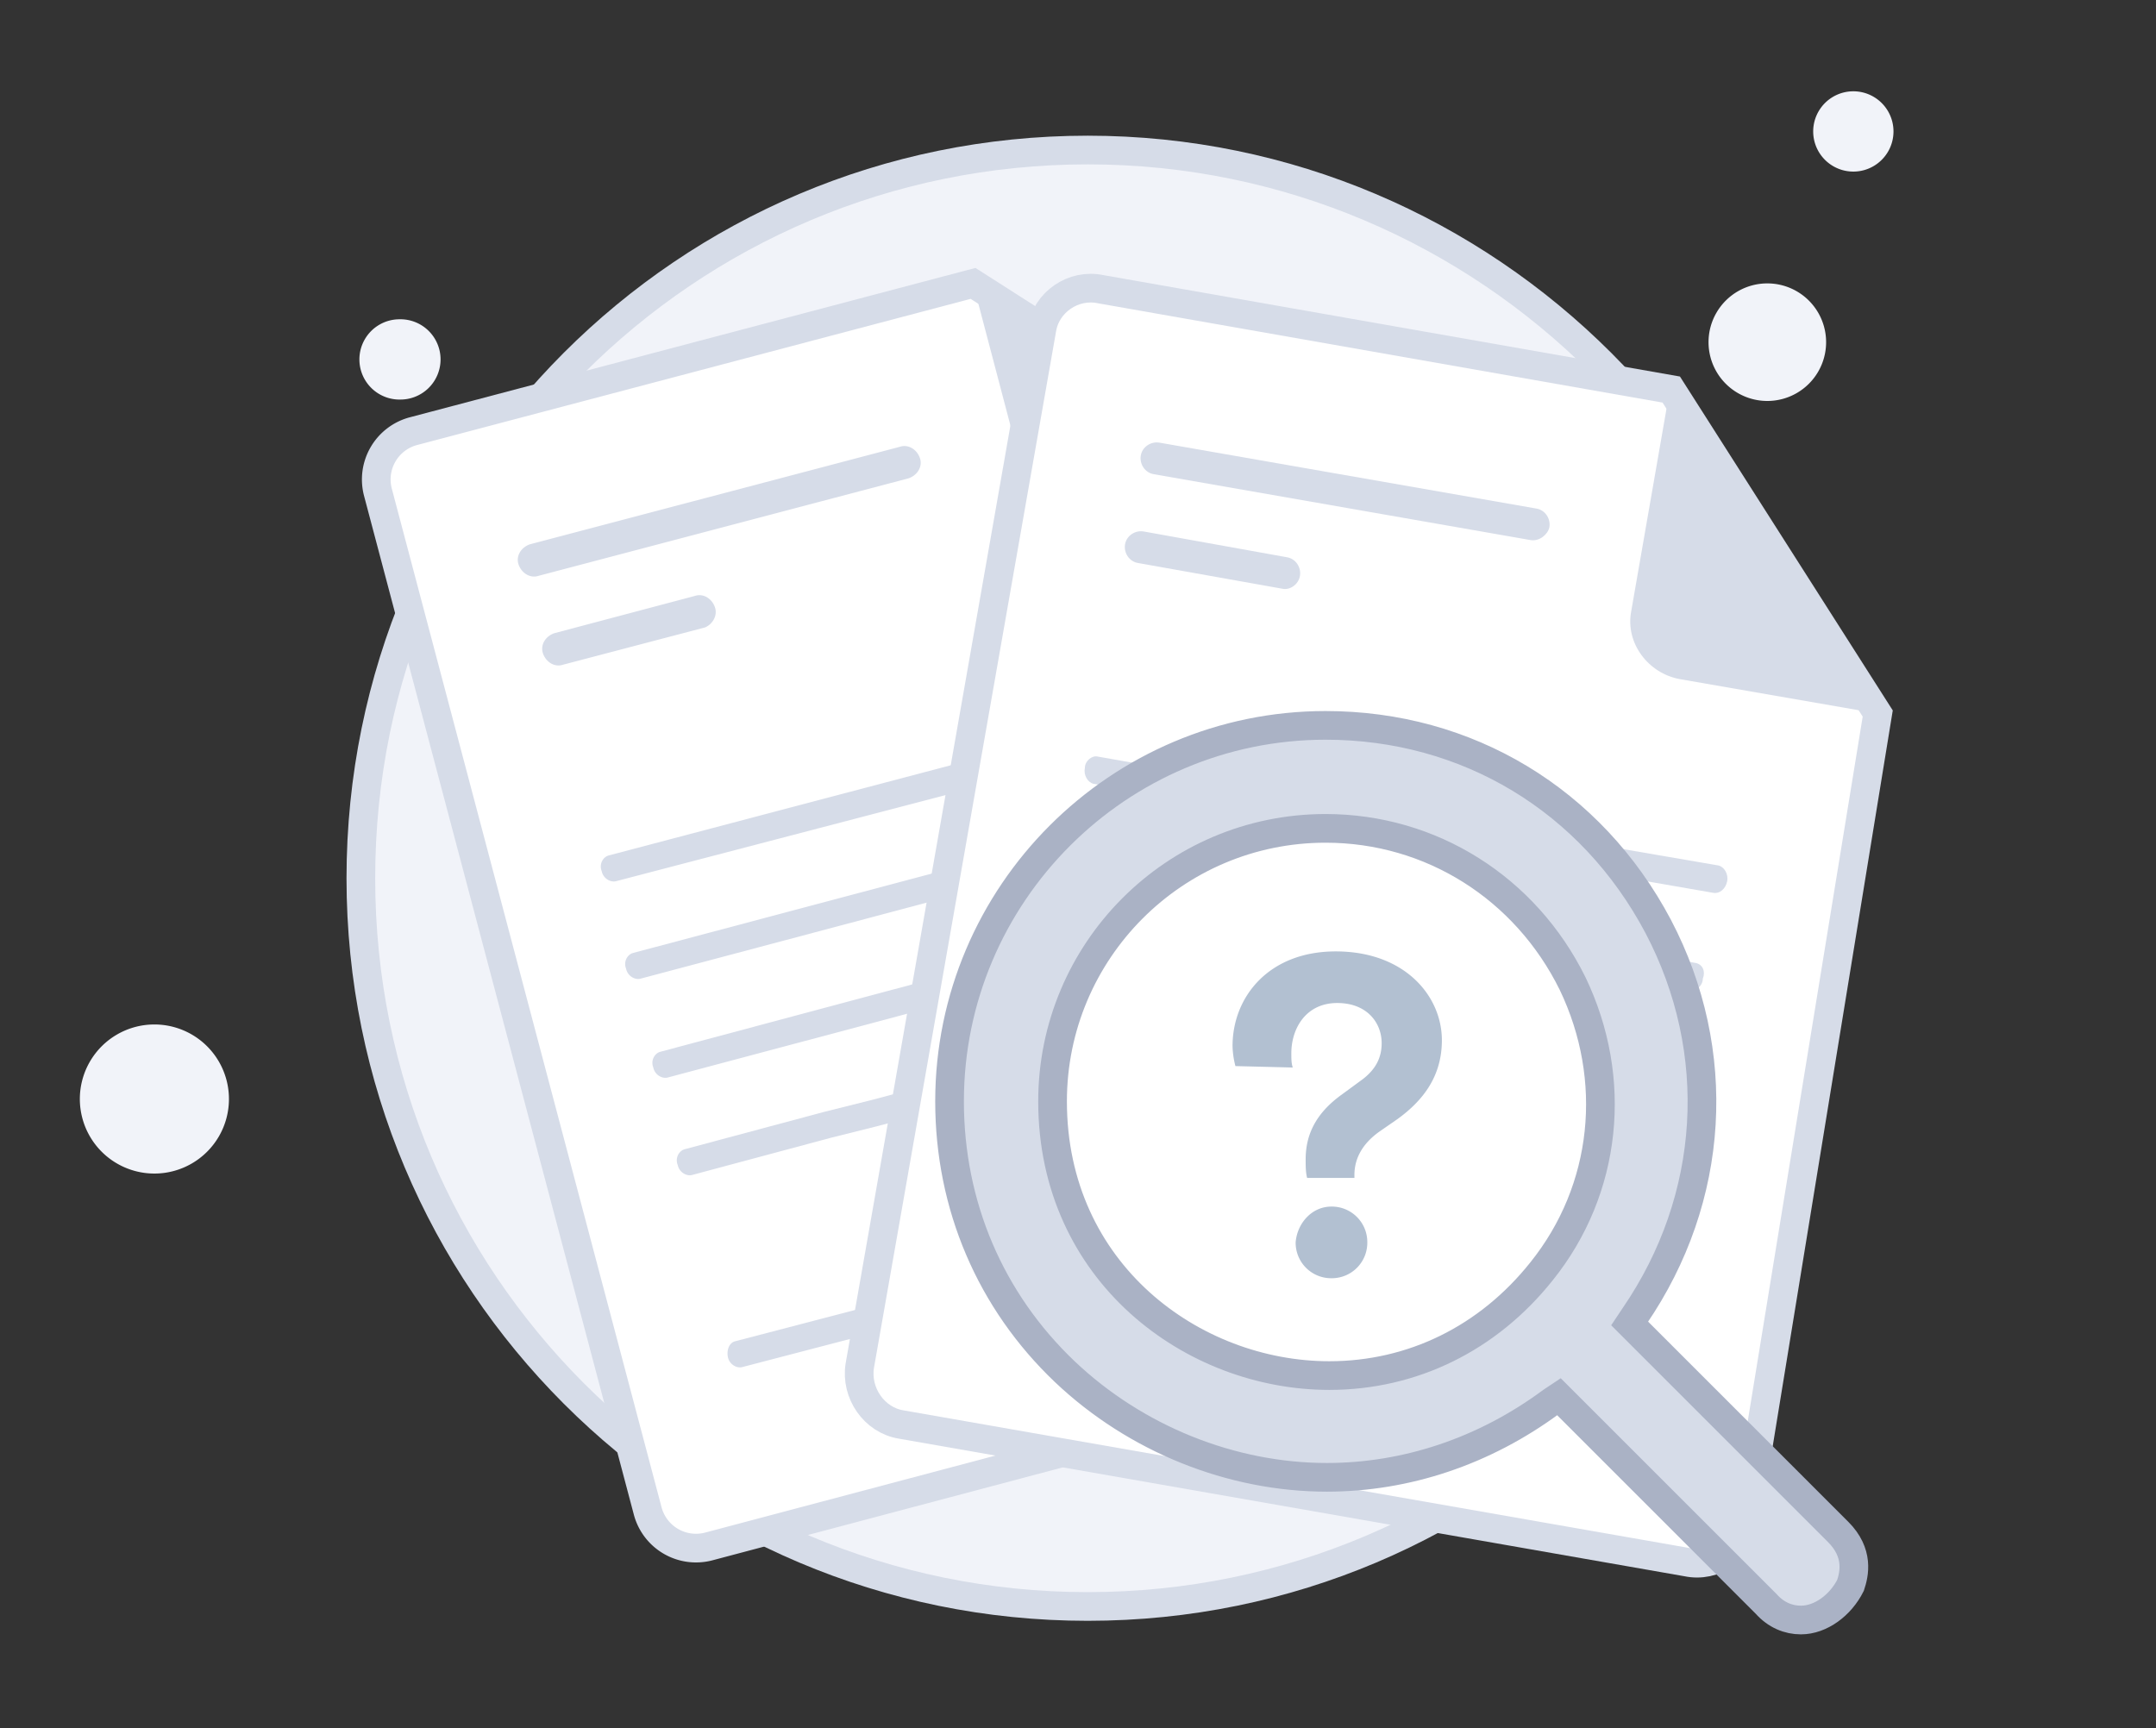
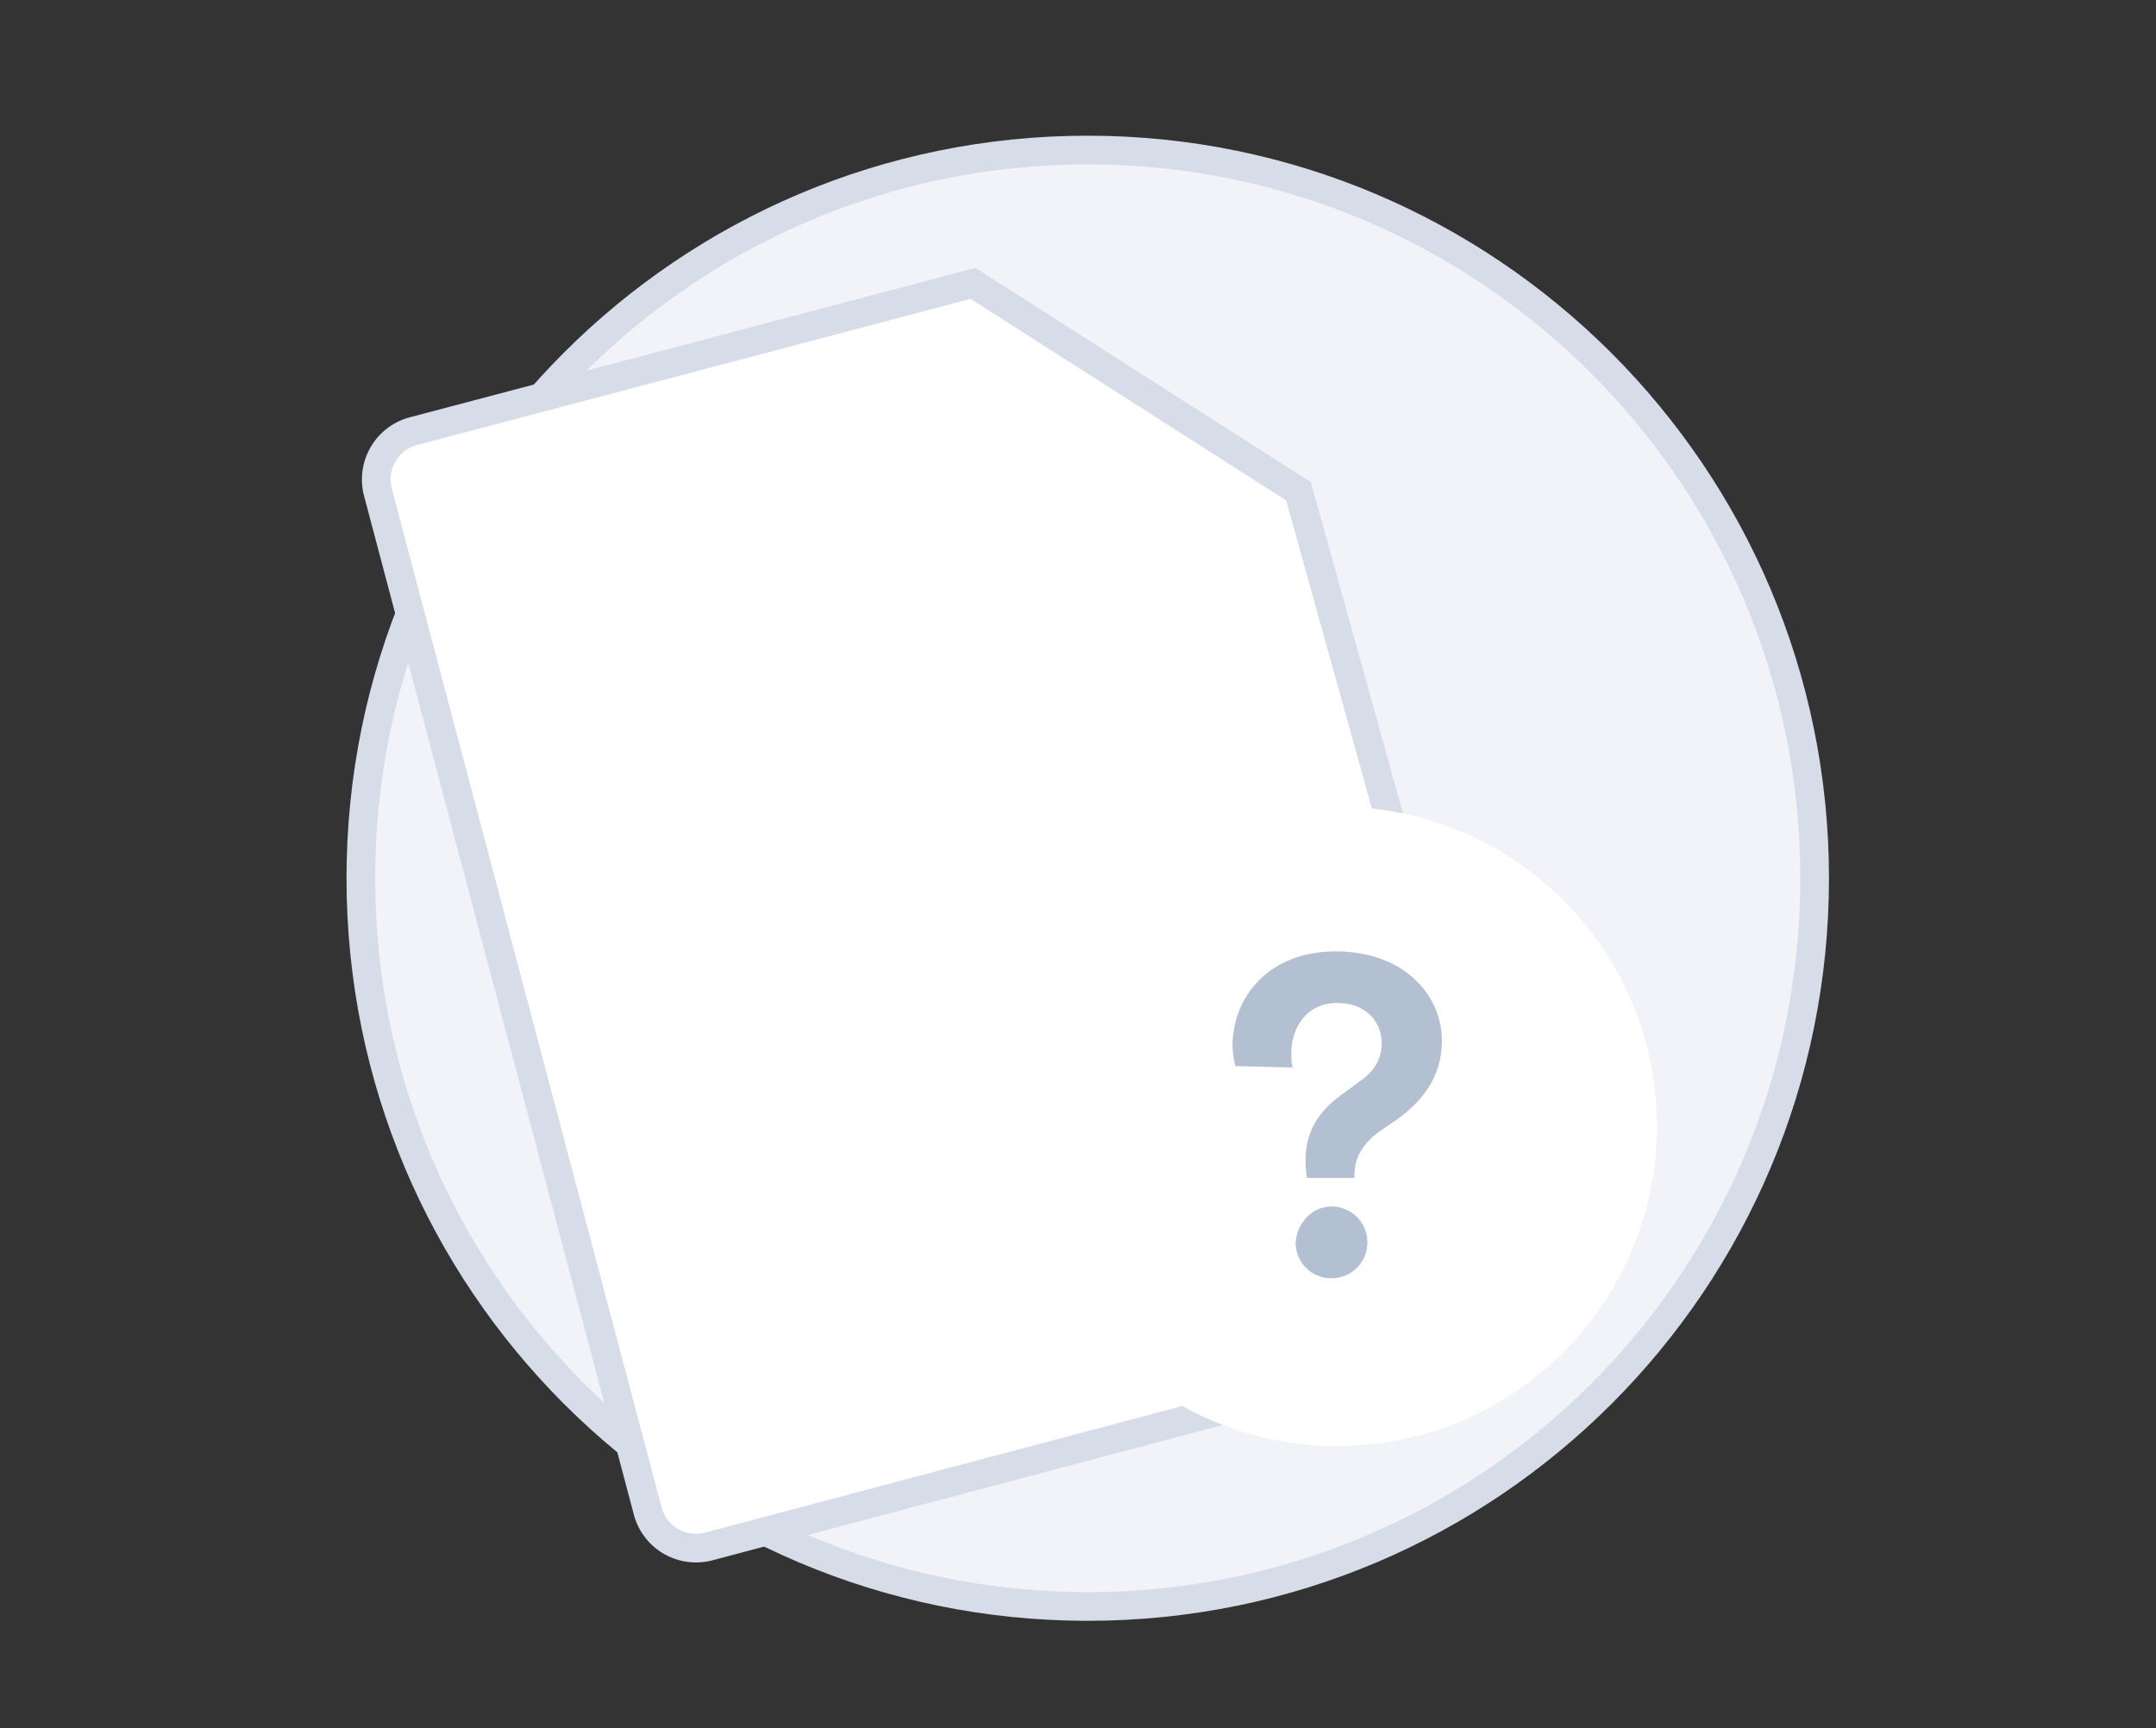
<svg xmlns="http://www.w3.org/2000/svg" width="116" height="93" fill="none">
  <rect width="100%" height="100%" fill="#333333" stroke="none" />
  <path fill="#F1F3F9" stroke="#D6DCE8" stroke-miterlimit="10" stroke-width="1.543" d="M58.524 86.446c21.6 0 39.11-17.51 39.11-39.186S80.046 8.073 58.524 8.073c-21.598 0-39.109 17.51-39.109 39.187 0 21.675 17.51 39.186 39.11 39.186Z" />
-   <path fill="#F1F3F9" d="M95.088 21.576a3.163 3.163 0 1 0 0-6.326 3.163 3.163 0 0 0 0 6.326m4.628-12.343a2.16 2.16 0 1 0 0-4.32 2.16 2.16 0 0 0 0 4.32M21.497 21.5a2.16 2.16 0 1 0 0-4.319 2.16 2.16 0 0 0 0 4.32M8.307 63.15a4.011 4.011 0 1 0 0-8.022 4.011 4.011 0 0 0 0 8.022" />
  <path fill="#fff" stroke="#D6DCE8" stroke-miterlimit="10" stroke-width="1.543" d="m69.863 26.435 11.802 42.426a2.69 2.69 0 0 1-1.928 3.317L38.159 83.21a2.69 2.69 0 0 1-3.317-1.928L20.34 26.512a2.69 2.69 0 0 1 1.929-3.317l30.084-7.945z" />
-   <path fill="#D6DCE8" d="M69.246 53.277 46.8 59.217l-2.468.617-7.483 2.005c-.308.077-.54.463-.386.849.078.386.463.617.772.54l7.482-2.006 2.469-.617 22.447-5.94c.309-.077.54-.462.386-.848-.077-.386-.463-.617-.772-.54m-1.467-5.244-8.331 2.16-2.855.771-21.058 5.631c-.309.077-.54.463-.386.849.077.386.463.617.771.54l21.136-5.631 2.854-.772 8.331-2.16c.309-.077.54-.462.386-.848-.154-.309-.54-.617-.849-.54m-1.233-5.318-2.16.54-2.16.54-28.155 7.482c-.308.077-.54.463-.386.848.078.386.463.617.772.54l28.155-7.482 2.392-.617 1.928-.54c.309-.077.54-.463.386-.849a.64.64 0 0 0-.772-.462M53.509 70.018l-1.543.385c-.309.077-.694-.154-.771-.54-.077-.385.077-.771.385-.848l1.543-.386c.309-.077.694.154.772.54.077.463-.078.771-.386.849m-4.704 1.233-8.87 2.314c-.31.078-.695-.154-.772-.54-.077-.385.077-.77.385-.848l8.871-2.314c.309-.077.695.154.772.54.154.385 0 .771-.386.848M65.466 37.39l-7.02 1.852-1.696.462-23.99 6.326c-.309.077-.54.462-.386.848.077.386.463.617.771.54l23.913-6.248 1.697-.463 6.943-1.851c.385-.077.54-.463.463-.926 0-.308-.386-.617-.695-.54M48.88 25.74l-19.902 5.245c-.462.154-.925-.155-1.08-.617-.154-.463.155-.926.618-1.08l19.901-5.246c.463-.154.926.154 1.08.617s-.154.926-.617 1.08m-10.952 8.025-7.637 2.005c-.463.155-.926-.154-1.08-.617s.154-.925.617-1.08l7.56-2.005c.462-.154.925.154 1.08.617.154.463-.155.926-.54 1.08M52.352 15.25l3.086 11.725c.463 1.62 2.237 2.623 3.857 2.16l10.568-2.7" />
-   <path fill="#fff" stroke="#D6DCE8" stroke-miterlimit="10" stroke-width="1.543" d="m101.028 38.395-7.097 43.506c-.231 1.466-1.697 2.469-3.163 2.16l-42.272-7.405c-1.465-.232-2.468-1.697-2.237-3.163l9.797-55.771c.231-1.466 1.697-2.469 3.163-2.16l30.7 5.4z" />
-   <path fill="#D6DCE8" d="m89.226 62.54-22.833-4.01-2.468-.464-7.637-1.31c-.309-.078-.694.23-.694.616-.078.386.154.772.462.849l7.637 1.311 2.469.463 22.832 4.011c.31.077.695-.231.695-.617.077-.386-.077-.771-.463-.848m.926-5.327-8.486-1.465-2.854-.54-21.521-3.78c-.309-.077-.694.231-.694.617-.078.386.154.771.462.848l21.522 3.78 2.854.54 8.485 1.466c.309.077.695-.232.695-.617.077-.386-.155-.772-.463-.849m1.08-5.396-2.237-.386-2.238-.386-28.695-5.014c-.309-.077-.694.232-.694.617-.077.386.154.772.463.849l28.695 5.014 2.469.463 1.928.308c.308.077.694-.231.694-.617.154-.385 0-.771-.386-.848M67.935 71.181l-1.543-.231c-.309-.077-.54-.463-.463-.849s.386-.694.694-.617l1.543.232c.309.077.54.463.463.848-.077.463-.386.617-.694.617m-4.705-.85-9.026-1.543c-.308-.077-.54-.463-.462-.848.077-.386.385-.695.694-.617l9.025 1.542c.309.078.54.463.463.849-.077.463-.386.694-.694.617m29.235-23.758L85.29 45.34l-1.774-.308-24.453-4.32c-.309-.077-.694.231-.694.617-.078.386.154.771.463.848l24.452 4.32 1.775.309 7.096 1.234c.386.077.695-.232.772-.617.077-.386-.154-.772-.463-.849M82.36 29.064l-20.288-3.548c-.463-.077-.771-.54-.694-1.003s.54-.771 1.003-.694l20.287 3.548c.463.077.772.54.694 1.003-.077.386-.54.771-1.002.694m-13.344 2.62-7.791-1.389c-.463-.077-.772-.54-.694-1.002.077-.463.54-.772 1.002-.694l7.714 1.388c.463.077.772.54.695 1.003s-.54.771-.926.694m20.827-10.721L87.76 32.92c-.309 1.697.926 3.317 2.623 3.625l10.645 1.851" />
  <path fill="#fff" d="M71.946 77.81c9.5 0 17.201-7.7 17.201-17.201 0-9.5-7.701-17.202-17.202-17.202-9.5 0-17.201 7.701-17.201 17.202 0 9.5 7.701 17.202 17.201 17.202" />
-   <path fill="#D6DCE8" stroke="#AAB2C5" stroke-miterlimit="10" stroke-width="1.543" d="M96.894 87.175c-.667 0-1.335-.267-1.87-.868l-11.15-11.15-.4.266c-3.606 2.671-7.813 4.073-12.086 4.073-5.141 0-10.283-2.07-14.089-5.675-4.006-3.806-6.21-8.947-6.21-14.556 0-11.15 9.082-20.232 20.232-20.232 7.612 0 14.29 4.007 17.895 10.817 3.538 6.744 3.071 14.623-1.269 20.966l-.267.4 11.217 11.218c1.136 1.135.868 2.27.668 2.871-.534 1.069-1.602 1.87-2.67 1.87Zm-25.573-42.6c-8.146 0-14.69 6.61-14.69 14.69 0 9.214 7.546 14.756 14.89 14.756 4.474 0 8.547-2.003 11.418-5.609 3.54-4.406 4.14-10.349 1.67-15.49-2.538-5.142-7.612-8.347-13.288-8.347Z" />
  <path fill="#B2C0D1" d="M70.327 63.384c-.078-.309-.078-.617-.078-1.003 0-1.312.54-2.468 1.929-3.471l1.157-.849c.694-.54 1.003-1.157 1.003-1.928 0-1.08-.772-2.16-2.391-2.16-1.698 0-2.469 1.388-2.469 2.7 0 .308 0 .54.077.771l-3.085-.077a4.6 4.6 0 0 1-.155-1.08c0-2.623 1.929-5.091 5.554-5.091 3.703 0 5.709 2.391 5.709 4.782 0 1.929-1.003 3.24-2.392 4.243l-1.002.694c-.849.617-1.312 1.389-1.312 2.314v.155zm1.311 1.543a1.91 1.91 0 0 1 1.928 1.928 1.91 1.91 0 0 1-1.928 1.928 1.91 1.91 0 0 1-1.928-1.928c.077-1.003.848-1.928 1.928-1.928" />
</svg>